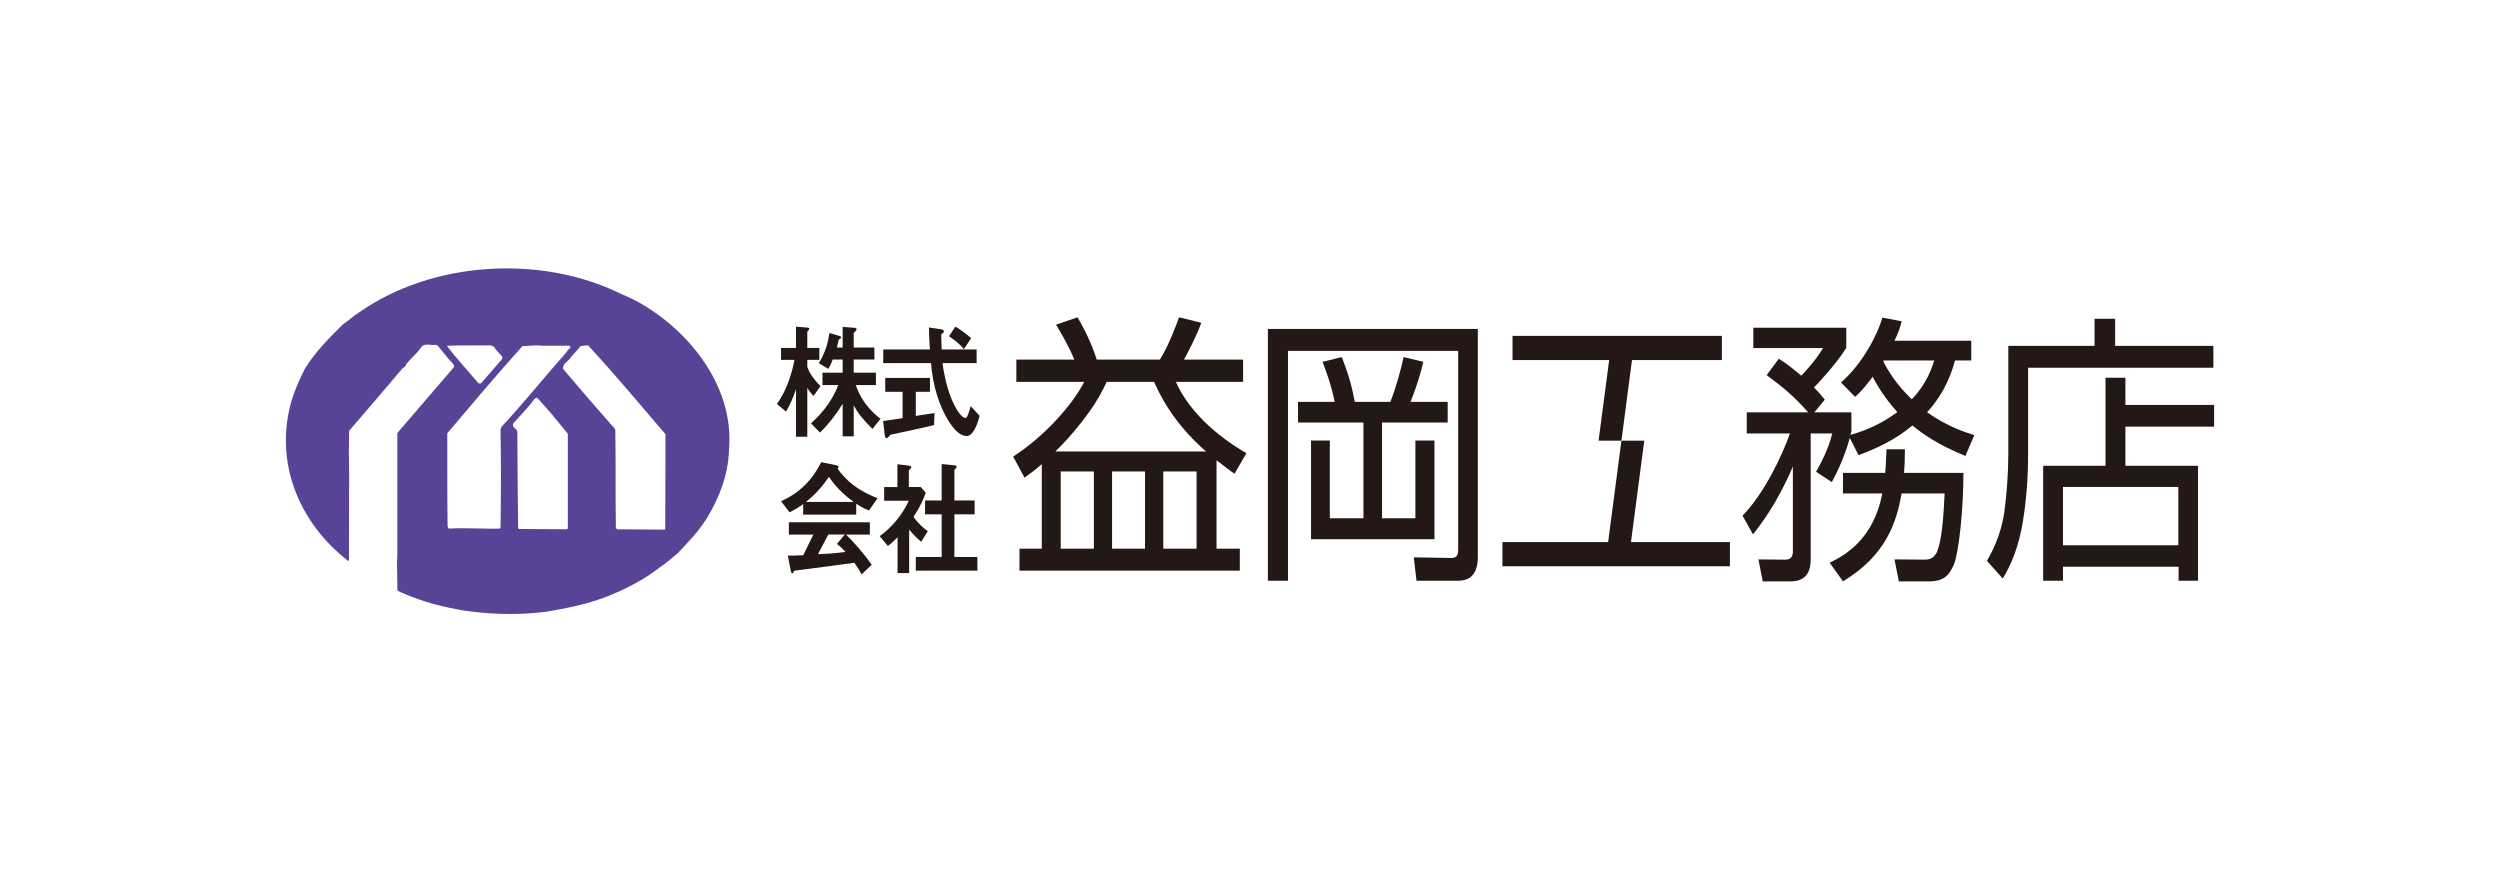
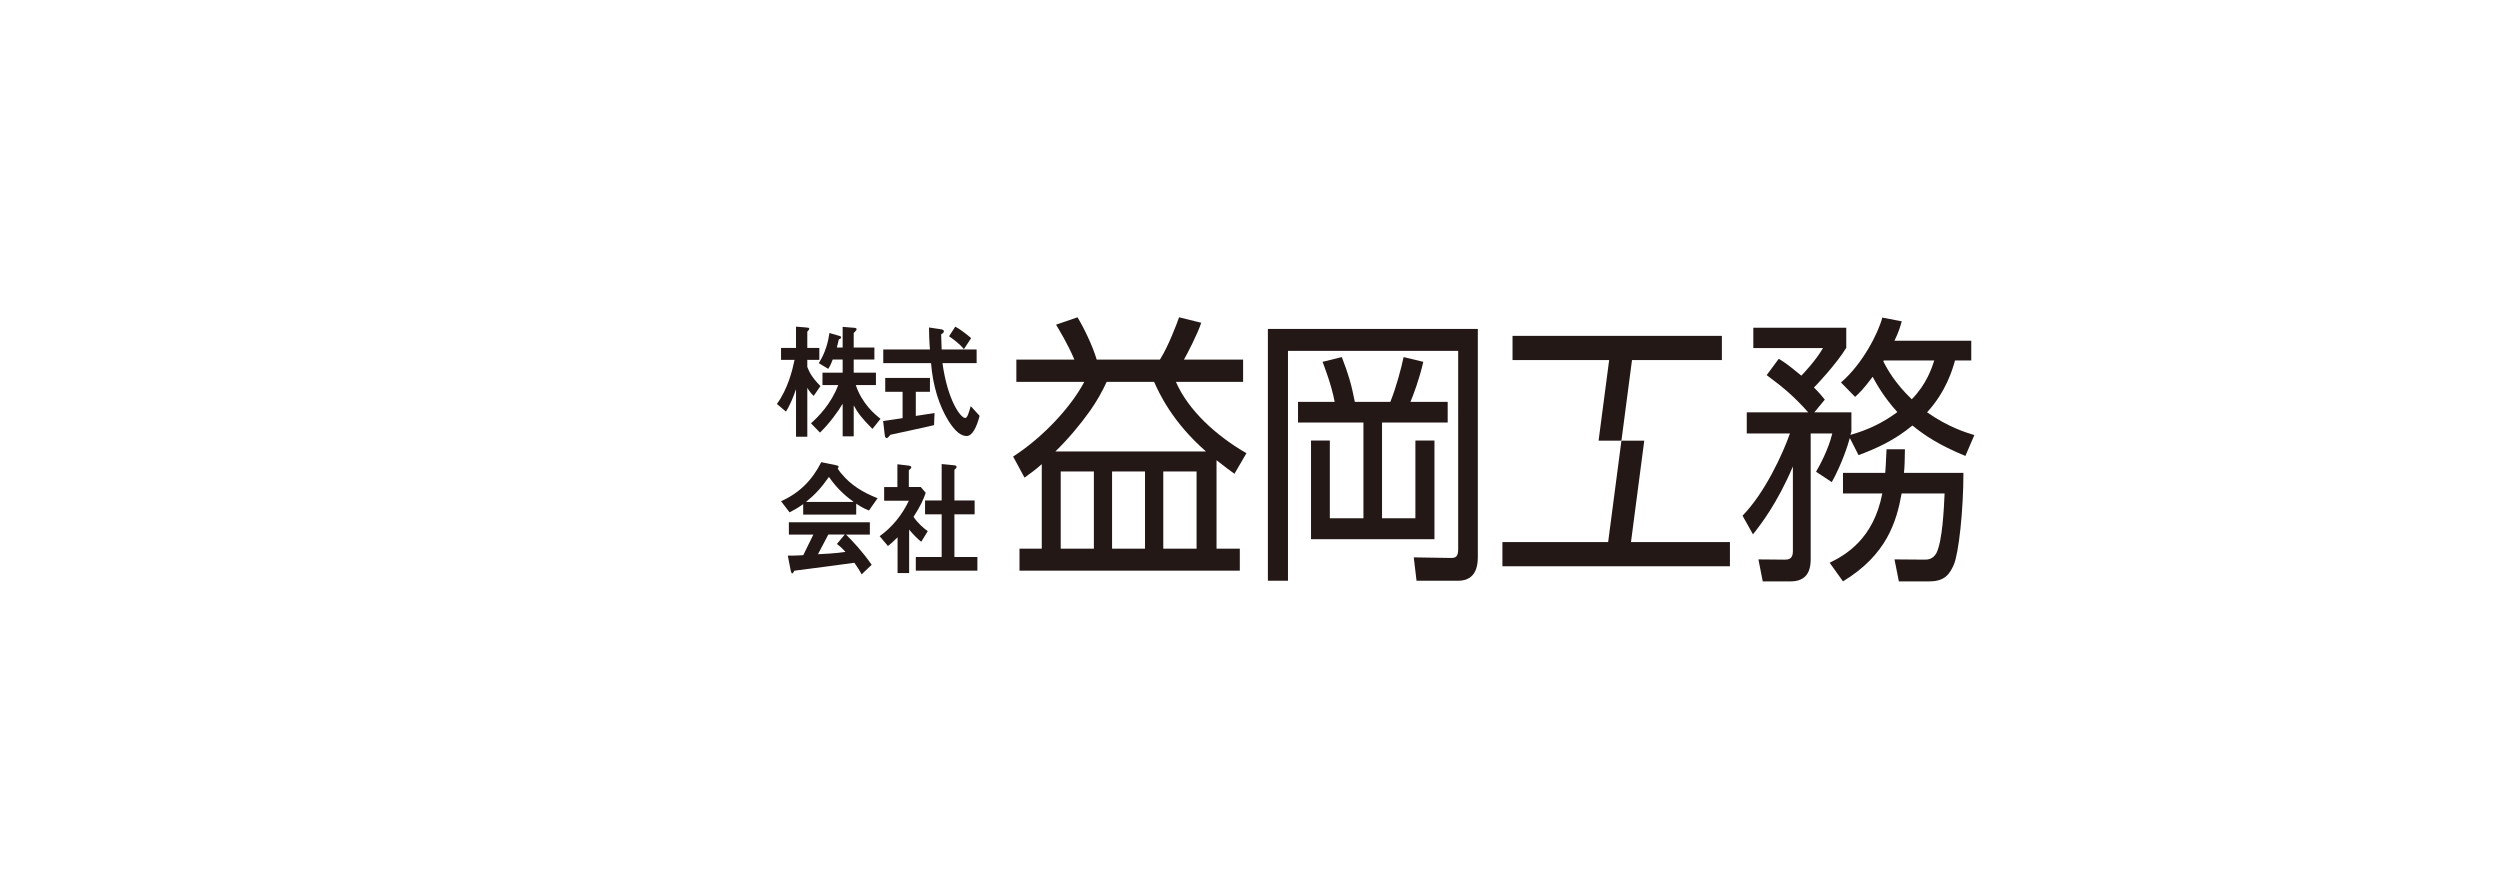
<svg xmlns="http://www.w3.org/2000/svg" version="1.1" id="レイヤー_1" x="0px" y="0px" width="340px" height="120px" viewBox="0 0 340 120" enable-background="new 0 0 340 120" xml:space="preserve">
  <g id="益岡工務店">
    <g>
      <g>
        <rect fill="none" width="340" height="120" />
      </g>
      <g>
        <path fill="#231815" d="M143.535,61.396c1.713-1.675,3.311-3.557,4.734-5.558c0.85-1.218,1.608-2.521,2.238-3.904h6.449     c0.662,1.456,2.41,5.404,7.056,9.461H143.535z M165.449,62.587c1.291,1.022,1.783,1.375,2.436,1.847l1.633-2.801     c-4.125-2.371-7.904-5.826-9.594-9.698h9.137v-3.029h-8.043c0.395-0.69,1.84-3.441,2.35-5.012l-3.016-0.742     c-0.258,0.771-1.451,3.947-2.602,5.754h-8.598c-0.555-1.871-1.723-4.288-2.611-5.754l-2.916,1.003     c0.367,0.63,1.658,2.727,2.487,4.751h-7.888v3.029h9.236c-1.682,3.226-5.445,7.435-9.674,10.154l1.547,2.87     c0.832-0.607,1.496-1.068,2.348-1.837v11.501h-3.031v2.988h29.964v-2.988h-3.165V62.587L165.449,62.587z M155.721,74.623h-4.479     V64.12h4.479V74.623z M148.767,74.623h-4.509V64.12h4.509V74.623z M162.734,74.623h-4.527V64.12h4.527V74.623z" />
        <path fill="#231815" d="M200.984,44.731v31.042c0,2.369-1.115,3.209-2.703,3.209h-5.633l-0.377-3.18l5.062,0.081     c0.604,0,0.979-0.151,0.979-1.147V47.719h-23.146v31.264h-2.734V44.731H200.984z M181.516,54.654     c-0.43-2.306-1.418-4.834-1.649-5.445l2.618-0.646c0.861,2.226,1.291,3.606,1.773,6.092h4.83c0.814-2.03,1.486-4.59,1.803-6.092     l2.678,0.646c-0.551,2.416-1.375,4.559-1.748,5.445h5.064v2.811h-8.928v13.02h4.537V59.909h2.592v13.42h-16.787v-13.42h2.557     v10.573h4.57V57.465h-8.896v-2.811H181.516z" />
        <path fill="#231815" d="M263.062,49.021c-0.351,1.066-1.049,3.229-3.062,5.279c-2.265-2.172-3.354-4.119-3.869-5.163l0.06-0.116     H263.062z M252.291,53.975c0.562-0.508,1.164-1.086,2.389-2.73c0.562,1.031,1.512,2.754,3.359,4.798     c-1.947,1.446-4.047,2.446-6.375,3.1c0.037-0.155,0.037-0.192,0.127-0.464v-2.603h-5.045l1.426-1.724     c-0.406-0.5-0.633-0.812-1.477-1.656c0.184-0.137,3.119-3.264,4.397-5.398v-2.723h-12.641v2.763h9.473     c-0.942,1.655-2.649,3.451-2.946,3.753c-1.873-1.568-2.398-1.881-3.068-2.297l-1.643,2.224c2.271,1.679,3.696,2.866,5.646,5.059     h-8.354v2.874h5.871c-0.99,2.824-3.424,8.093-6.447,11.183l1.42,2.536c0.974-1.227,3.312-4.209,5.429-9.234v11.572     c0,1.069-0.688,1.104-1.117,1.104l-3.571-0.033l0.59,2.99h3.771c1.742,0,2.748-0.875,2.748-2.99V58.949h2.938     c-0.533,2.225-1.763,4.445-2.207,5.205l2.139,1.416c1.424-2.564,2.258-5.247,2.451-6.006l1.188,2.334     c2.382-0.888,4.863-1.987,7.328-4.031c1.651,1.346,3.604,2.654,7.203,4.142l1.219-2.837c-1.256-0.383-3.569-1.105-6.43-3.097     c2.594-2.837,3.467-5.83,3.797-7.054h2.213v-2.685h-10.442c0.574-1.189,0.791-1.911,0.987-2.64l-2.643-0.502     c-0.556,2.117-2.675,6.292-5.619,8.82L252.291,53.975z M258.939,64.307c0.102-0.99,0.102-1.677,0.129-3.211h-2.5     c-0.053,0.805-0.053,1.65-0.176,3.211h-5.748v2.803h5.35c-1.191,6.172-4.957,8.352-7.16,9.423l1.811,2.534     c5.943-3.605,7.277-8.092,7.978-11.957h5.842c-0.092,2.068-0.293,6.442-1.104,8.091c-0.498,0.909-1.223,0.909-1.682,0.909     l-4.029-0.033l0.595,2.99h4.17c2.076,0,2.744-1.002,3.299-2.256c0.67-1.533,1.312-7.391,1.312-12.504H258.939z" />
-         <path fill="#231815" d="M296.252,74.152h-15.686v-7.93h15.686V74.152z M273.129,47.034v14.739c0,2.604-0.199,5.22-0.527,7.793     c-0.479,3.365-1.791,5.668-2.375,6.713l2.146,2.404c1.08-1.769,2.184-4.218,2.76-7.897c0.471-2.954,0.688-5.943,0.688-8.923     V50.016h25.199v-2.981H287.66v-3.682h-2.801v3.682L273.129,47.034L273.129,47.034z M277.871,63.352v15.631h2.695v-1.905h15.723     v1.905h2.643V63.352h-9.877v-5.325h12.064v-2.954h-12.064v-3.699h-2.703v11.979h-8.48V63.352z" />
        <path fill="#231815" d="M110.658,53.844c-0.248-0.236-0.588-0.607-0.842-1.074h-0.021v6.63h-1.536v-6.425h-0.017     c-0.408,1.251-0.979,2.427-1.35,3.002l-1.236-1.038c1.483-2.031,2.104-4.551,2.406-5.998h-1.84v-1.619h2.036v-2.898l1.364,0.111     c0.262,0.023,0.439,0.04,0.439,0.155c0,0.141-0.13,0.252-0.268,0.417v2.215h1.637v1.619h-1.637v0.957     c0.199,0.526,0.561,1.393,1.789,2.607L110.658,53.844z M116.107,50.68h3.021v1.686h-2.742c0.86,2.561,2.588,3.984,3.363,4.592     l-1.096,1.375c-1.455-1.451-2.01-2.21-2.515-3.153h-0.032v4.159h-1.504v-4.398h-0.024c-0.593,1.018-1.763,2.633-3.06,3.892     l-1.225-1.259c0.99-0.899,2.73-2.618,3.707-5.207h-2.145V50.68h2.746v-1.785h-1.354c-0.261,0.708-0.416,0.973-0.601,1.271     l-1.293-0.777c0.909-1.432,1.272-2.858,1.452-4.098l1.254,0.364c0.197,0.039,0.342,0.118,0.342,0.216     c0,0.147-0.151,0.217-0.322,0.296c-0.08,0.278-0.184,0.782-0.266,1.095h0.787v-2.808l1.496,0.121     c0.135,0,0.404,0.026,0.404,0.188c0,0.157-0.193,0.328-0.396,0.524v1.974h2.813v1.633h-2.813v1.786H116.107z" />
        <path fill="#231815" d="M131.089,47.485c-0.547-0.718-1.568-1.444-2.02-1.751l0.85-1.311c0.631,0.32,1.625,1.1,2.158,1.564     L131.089,47.485z M127.031,57.818c-1.814,0.439-4.057,0.887-5.924,1.308c-0.23,0.248-0.404,0.464-0.511,0.464     c-0.132,0-0.23-0.148-0.263-0.367l-0.227-1.96c0.77-0.094,1.644-0.265,2.646-0.395v-3.58h-2.36V51.4h6.082v1.888h-1.924v3.278     c0.867-0.12,1.947-0.317,2.549-0.396L127.031,57.818z M132.822,49.389h-4.645c0.697,5.066,2.468,7.458,3.096,7.458     c0.297,0,0.502-0.775,0.746-1.618l1.207,1.324c-0.373,1.463-0.97,2.744-1.752,2.744c-0.783,0-1.583-0.614-2.518-2.122     c-1.195-1.946-2.092-4.649-2.332-7.786h-6.5v-1.86h6.35c-0.094-0.938-0.129-2.421-0.129-2.993l1.652,0.247     c0.231,0.029,0.377,0.139,0.377,0.299c0,0.117-0.197,0.298-0.377,0.383c0.023,0.74,0.041,1.304,0.069,2.064h4.755L132.822,49.389     L132.822,49.389z" />
        <path fill="#231815" d="M109.642,68.264v-0.027c1.16-0.94,1.961-1.775,3.094-3.375c1.254,1.828,2.647,2.883,3.338,3.375v0.027     H109.642z M119.353,67.757c-2.051-0.793-3.65-1.841-4.797-3.206c-0.094-0.072-0.443-0.523-0.623-0.803     c0.069-0.104,0.115-0.196,0.115-0.292c0-0.09-0.1-0.142-0.416-0.204l-1.94-0.395c-1.22,2.437-2.993,4.213-5.47,5.307l1.157,1.516     c0.589-0.308,1.075-0.561,1.854-1.117v1.422h7.213v-1.478c0.43,0.277,0.933,0.612,1.734,0.918L119.353,67.757z M118.548,76.809     c-1.301-1.867-2.621-3.244-3.488-4.105h3.24v-1.68h-11.014v1.68h3.329c-0.144,0.283-0.841,1.734-1.372,2.801     c-0.938,0.059-1.311,0.059-2.102,0.059l0.398,2.043c0.043,0.158,0.105,0.385,0.219,0.385c0.064,0,0.174-0.186,0.27-0.376     c2.561-0.312,7.201-0.951,8.166-1.079c0.365,0.539,0.691,0.982,0.988,1.576L118.548,76.809z M113.816,73.982     c0.59,0.436,0.887,0.772,1.17,1.08c-1.381,0.205-3.088,0.283-3.742,0.313c0.71-1.347,0.89-1.692,1.405-2.675h2.238     L113.816,73.982z" />
        <path fill="#231815" d="M119.63,72.917c1.666-1.178,3.046-2.856,3.971-4.813h-3.357v-1.867h1.801v-3.098l1.58,0.19     c0.193,0.035,0.312,0.108,0.312,0.216c0,0.08-0.127,0.255-0.336,0.408v2.283h1.625l0.671,0.781     c-0.306,0.899-0.671,1.741-1.655,3.275c0.602,0.889,1.356,1.527,1.931,1.948l-0.882,1.44c-0.447-0.33-1.15-1.051-1.648-1.654     v5.914h-1.574v-4.869c-0.618,0.623-0.926,0.891-1.314,1.181L119.63,72.917z M128.067,63.109l1.711,0.17     c0.2,0.015,0.32,0.109,0.32,0.207c0,0.094-0.108,0.262-0.298,0.402v4.178h2.75v1.884h-2.75v5.8h3.125v1.861h-8.375V75.75h3.517     v-5.8h-2.26v-1.884h2.26V63.109z" />
        <polygon fill="#231815" points="221.814,73.721 223.619,59.933 220.514,59.933 218.707,73.721 204.328,73.721 204.328,77.012      235.27,77.012 235.27,73.721    " />
        <polygon fill="#231815" points="234.174,48.965 234.174,45.681 205.705,45.681 205.705,48.965 218.846,48.965 217.406,59.933      220.514,59.933 221.953,48.965    " />
-         <path fill="#594397" d="M86.791,41.068c-0.781-0.416-1.591-0.801-2.397-1.129c-10.868-5.343-25.607-4.436-35.564,2.551     c-0.783,0.492-1.476,1.154-2.246,1.674c-1.925,1.904-3.628,3.615-5.092,5.935c-1.032,2.012-1.899,4.09-2.303,6.349     c-1.455,8.17,2.417,15.415,8.171,19.85l0.097-0.114l0.027-11.744c-0.049-1.867-0.049-3.979,0-5.856     c2.381-2.805,4.801-5.55,7.123-8.336c0.178-0.277,0.586-0.322,0.628-0.726c0.643-0.785,1.42-1.386,2.028-2.27     c0.468-0.683,1.346-0.226,1.925-0.36l0.311,0.081l1.719,2.1c0.247,0.221,0.589,0.498,0.52,0.853l-7.554,8.796l-0.148,0.23v16.617     c-0.119,1.478,0.048,3.176,0,4.629l0.09,0.177c2.53,1.157,5.139,1.966,7.878,2.455c0.738,0.179,1.541,0.269,2.29,0.366     c3.346,0.395,6.803,0.437,10.236-0.037c2.92-0.504,5.882-1.118,8.616-2.27c2.276-0.957,4.493-2.098,6.526-3.684     c0.85-0.553,1.669-1.266,2.473-1.945c1.484-1.562,2.822-2.92,4.042-4.865c1.647-2.765,2.862-5.806,2.962-9.258     C99.898,52.1,93.144,44.574,86.791,41.068 M60.783,47.024c1.941-0.075,4.061-0.034,6.003-0.054l0.384,0.18     c0.335,0.57,0.726,0.857,1.14,1.363c0.126,0.351-0.396,0.654-0.509,0.875l-2.386,2.752h-0.321     C63.642,50.425,62.072,48.769,60.783,47.024 M68.22,58.035l-0.149,0.337c0.072,4.38,0.072,8.999,0,13.379l-0.064,0.134     c-2.234,0.071-4.675-0.134-6.938,0c-0.129-0.021-0.157-0.205-0.196-0.304c-0.068-4.31-0.017-8.506-0.043-12.659     c3.392-4.008,6.745-7.986,10.225-11.851c0.932-0.013,1.801-0.182,2.779-0.047h3.636c0.345,0.378-0.286,0.435-0.362,0.798     C74.111,51.211,71.141,54.889,68.22,58.035 M77.224,71.885l-0.195,0.098l-6.463-0.043l-0.099-0.188     c-0.05-4.354-0.099-8.6-0.11-13.056c-0.089-0.447-0.777-0.56-0.562-1.103c0.945-1.087,1.981-2.072,2.779-3.203     c0.158-0.132,0.318-0.432,0.536-0.235c1.459,1.565,2.778,3.185,4.114,4.838V71.885z M90.473,71.939l-0.097,0.09l-6.451-0.047     l-0.164-0.181c-0.078-4.36,0-8.905-0.078-13.307c-0.149-0.477-0.558-0.638-0.803-1.031c-2.068-2.32-4.293-4.931-6.312-7.315     c-0.031-0.806,0.828-1.028,1.129-1.636l1.281-1.442c0.377-0.013,0.723-0.182,1.064-0.047c3.467,3.776,7.183,8.187,10.467,12.031     L90.473,71.939z" />
      </g>
    </g>
  </g>
</svg>